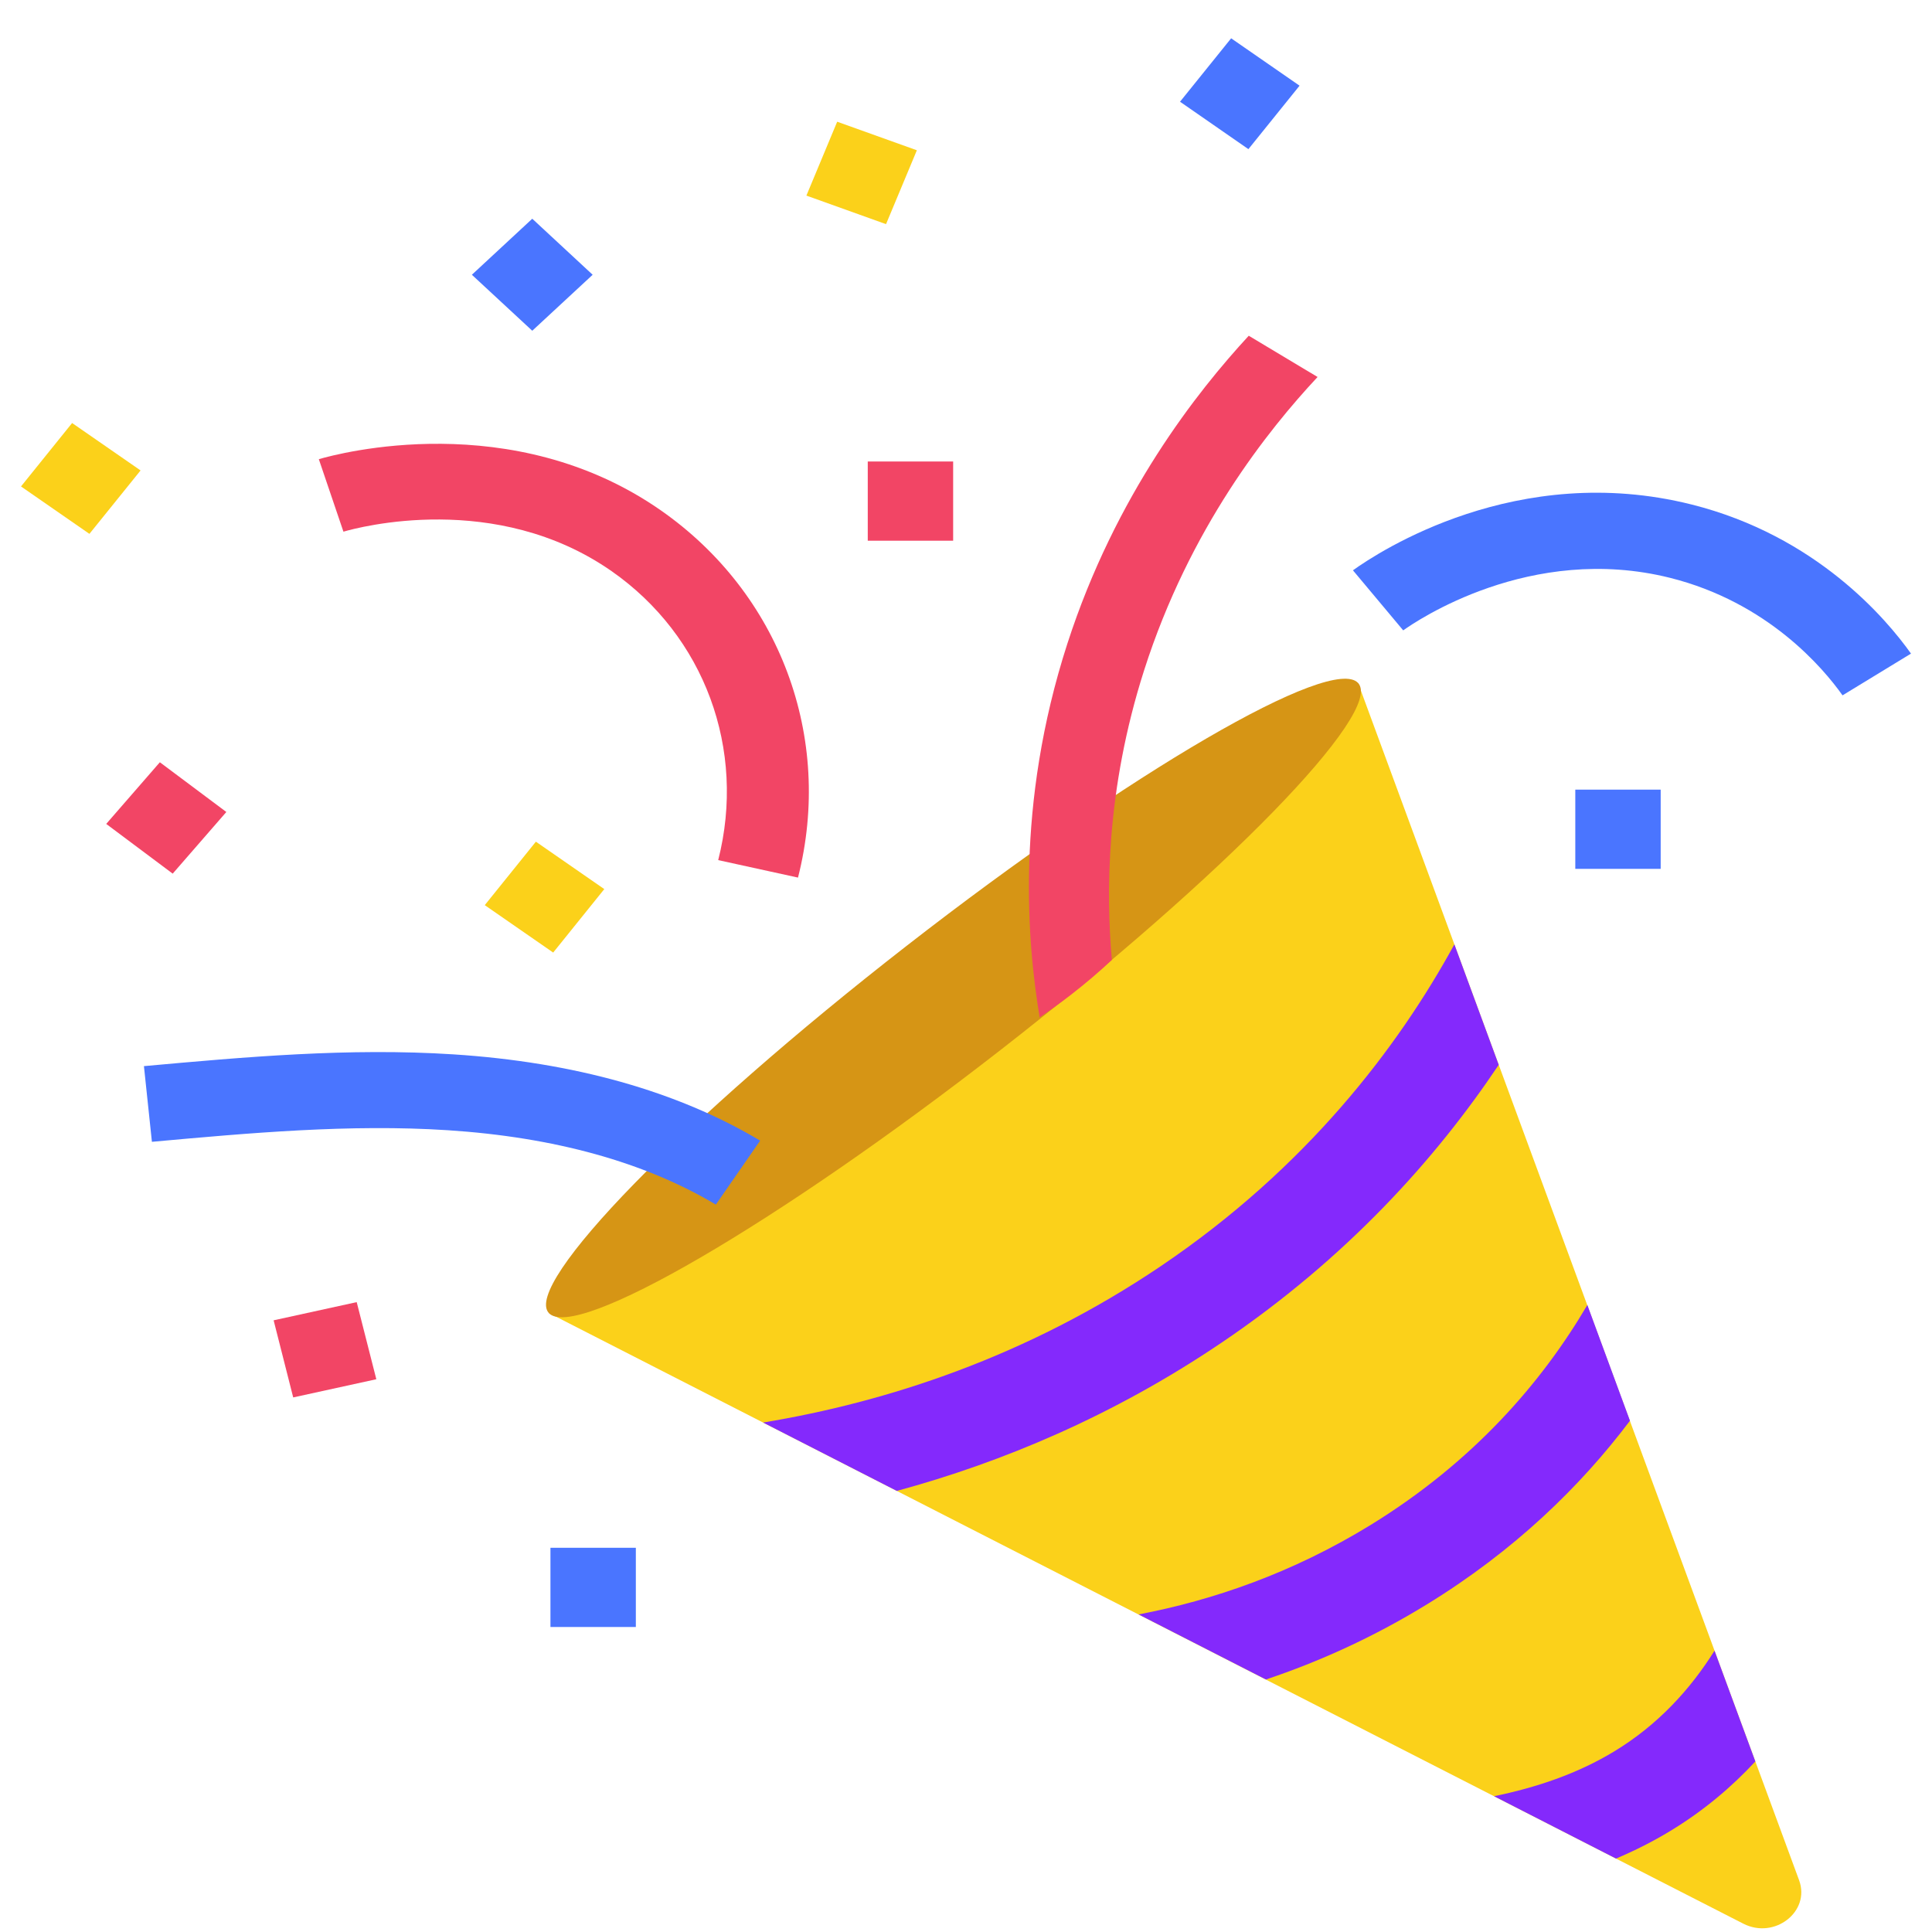
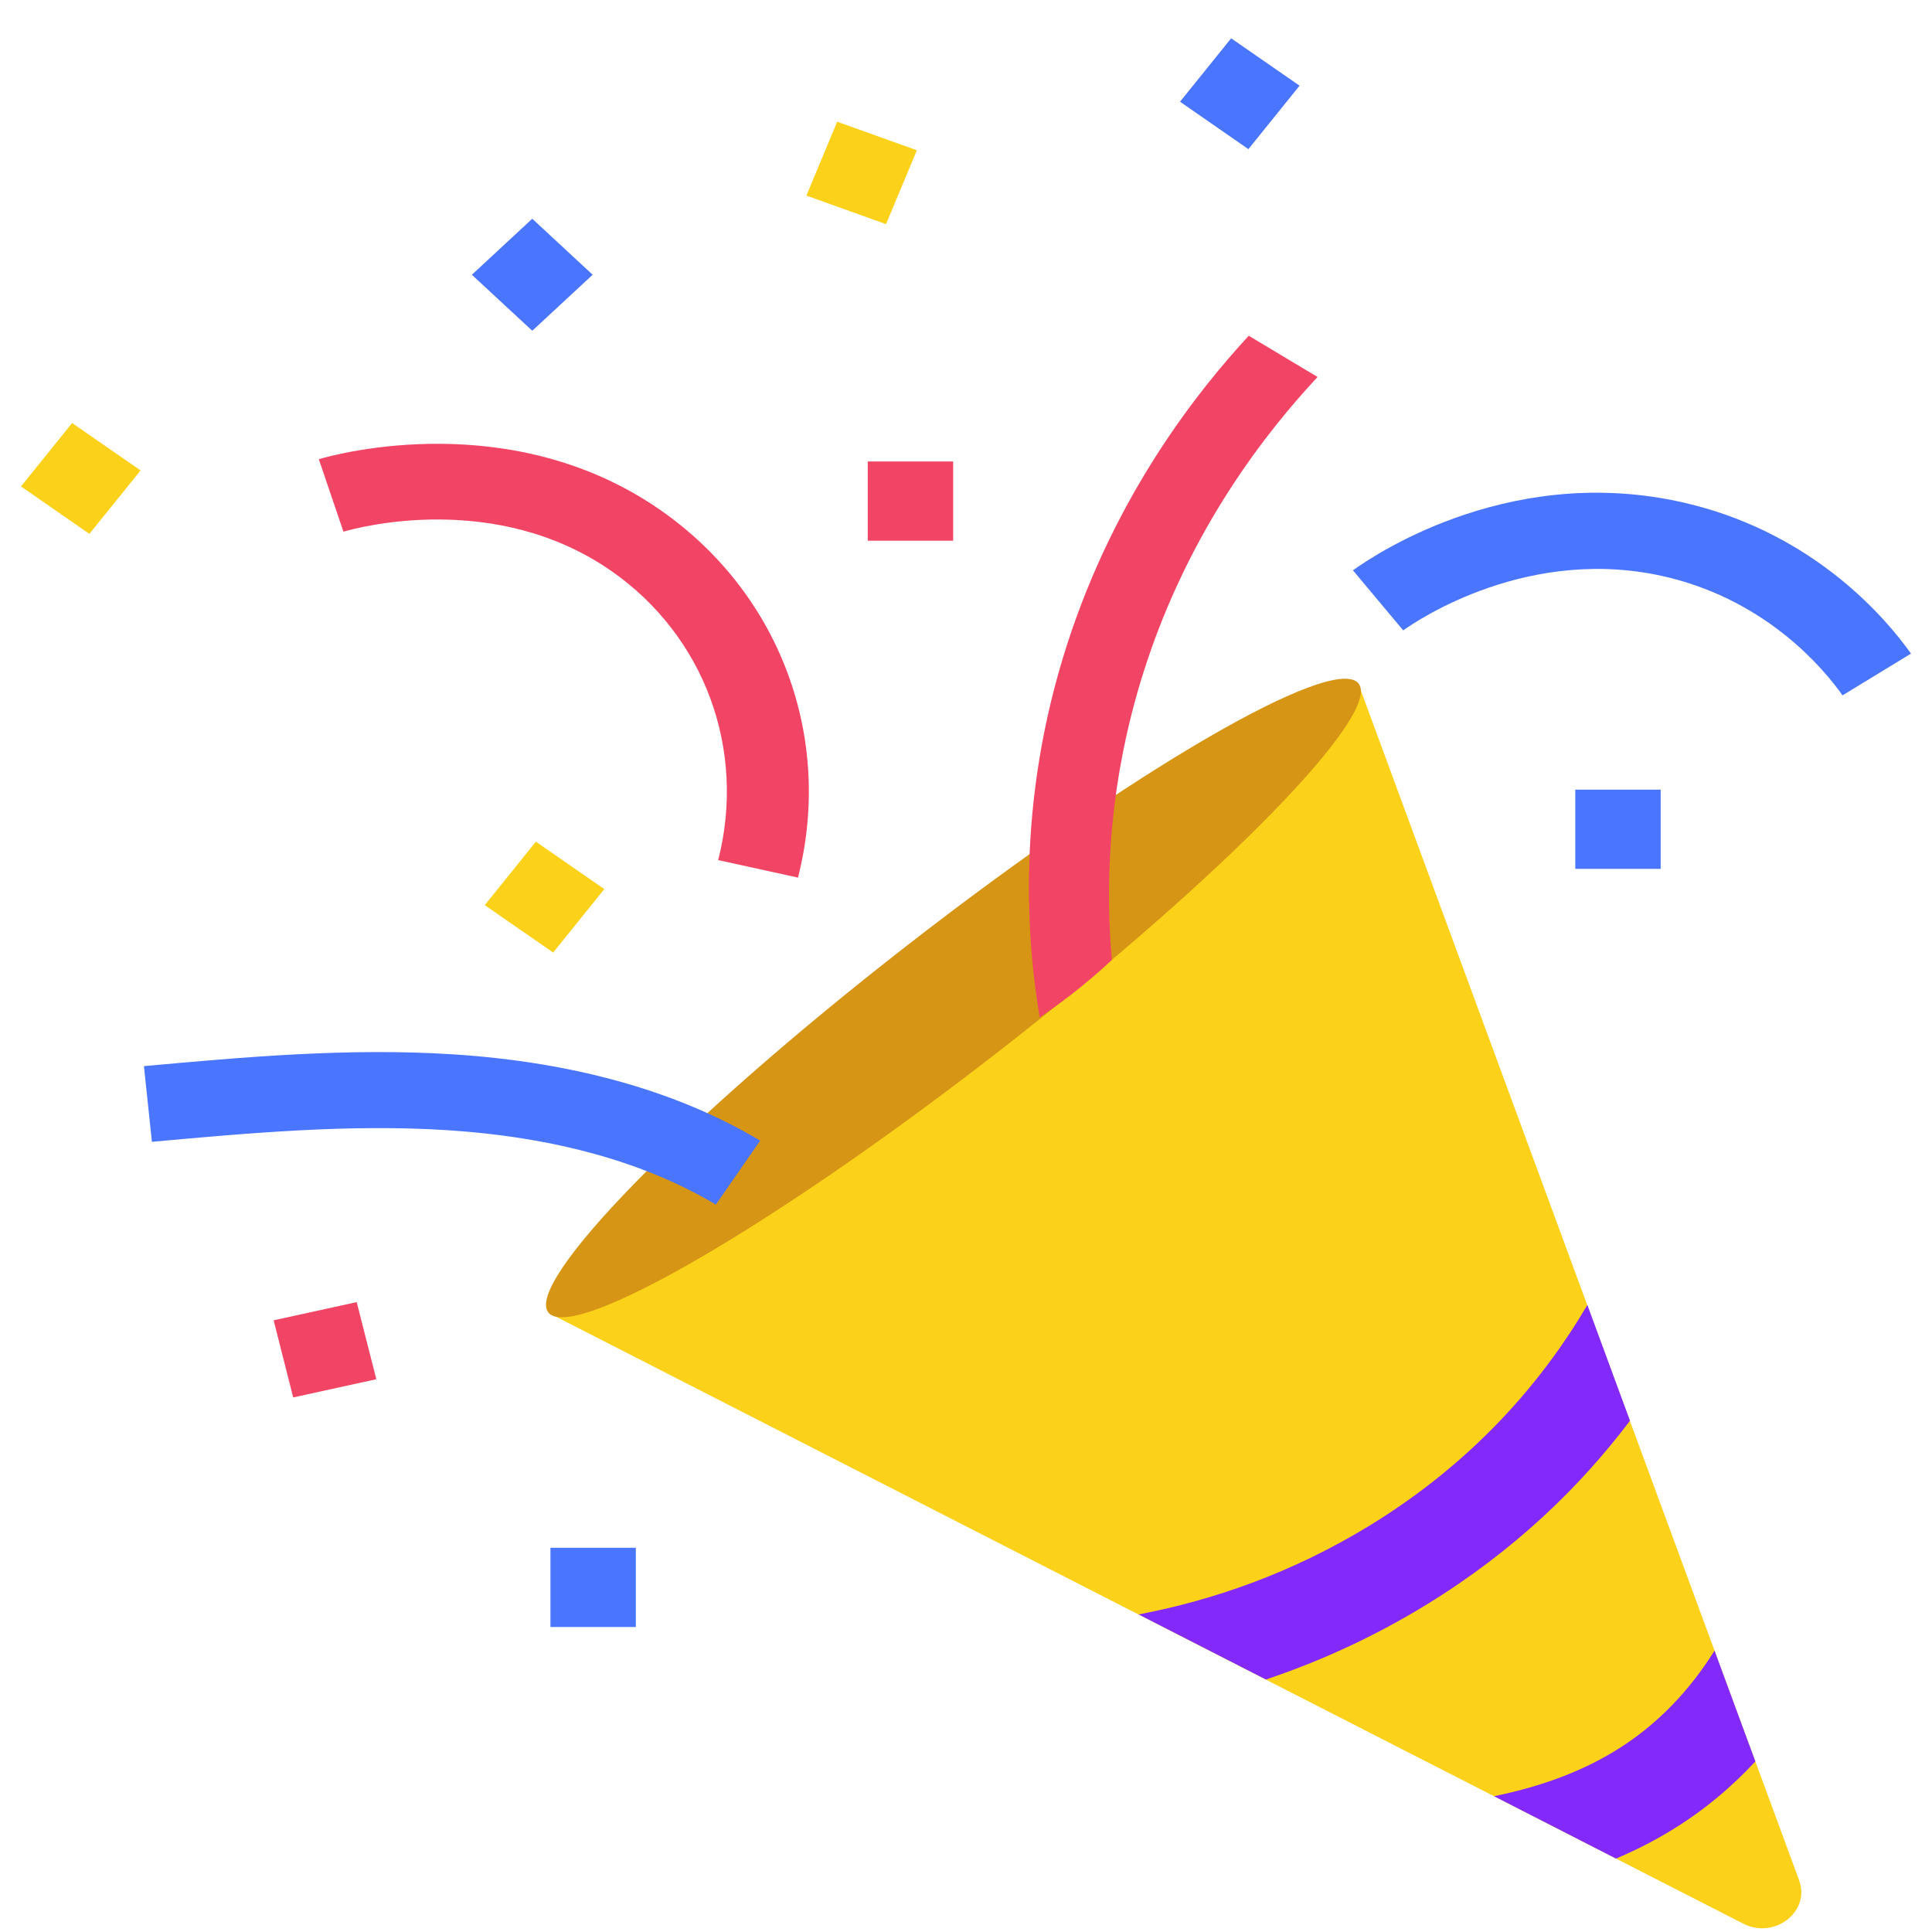
<svg xmlns="http://www.w3.org/2000/svg" width="46" height="46" viewBox="0 0 46 46" fill="none">
  <path d="M41.508 45.802L13.065 31.261L32.336 16.263L42.836 44.768C43.11 45.514 42.252 46.182 41.508 45.802Z" fill="#FBD11A" />
  <path d="M32.337 16.263C31.718 15.579 26.902 18.382 21.581 22.524C16.259 26.665 12.447 30.577 13.066 31.261C13.685 31.945 18.5 29.142 23.822 25C29.143 20.859 32.955 16.947 32.337 16.263Z" fill="#D69515" />
  <path d="M38.437 41.698C39.47 41.071 40.242 40.228 40.822 39.302L41.794 41.939C41.226 42.552 40.56 43.114 39.774 43.591C39.35 43.849 38.915 44.066 38.477 44.252L35.573 42.767C36.553 42.565 37.538 42.244 38.437 41.698Z" fill="#8429FC" />
  <path d="M32.627 36.313C35.085 34.803 36.713 32.91 37.794 31.071L38.809 33.827C37.63 35.39 36.064 36.916 33.973 38.2C32.697 38.983 31.409 39.563 30.141 39.988L27.11 38.439C28.889 38.099 30.773 37.45 32.627 36.313Z" fill="#8429FC" />
-   <path d="M27.64 30.145C31.116 27.797 33.288 24.934 34.628 22.485L35.684 25.353C34.194 27.58 32.074 29.949 29.076 31.974C26.497 33.716 23.852 34.819 21.353 35.498L18.169 33.87C21.107 33.384 24.431 32.312 27.64 30.145Z" fill="#8429FC" />
  <path d="M17.044 28.681L18.099 27.158C16.127 25.982 13.67 25.29 10.797 25.104C8.305 24.943 5.826 25.167 3.427 25.384L3.617 27.186C5.935 26.976 8.333 26.759 10.661 26.91C13.203 27.075 15.35 27.671 17.044 28.681Z" fill="#4A75FF" />
  <path d="M24.754 24.223C24.993 24.062 25.239 23.886 25.491 23.691C25.857 23.408 26.184 23.127 26.473 22.856C26.335 21.294 26.326 18.819 27.241 15.959C28.324 12.571 30.196 10.234 31.371 8.976L29.732 7.994C28.507 9.321 26.562 11.775 25.414 15.323C24.168 19.173 24.46 22.459 24.754 24.223Z" fill="#F24565" />
  <path d="M19 20.895C19.849 17.559 18.567 14.126 15.732 12.15C12.199 9.687 8.052 10.797 7.591 10.933L8.177 12.659C8.54 12.553 11.807 11.679 14.559 13.597C16.774 15.141 17.772 17.843 17.1 20.479L19 20.895Z" fill="#F24565" />
  <path d="M43.87 16.556L45.5 15.562C44.919 14.743 43.247 12.756 40.272 12.011C36.12 10.971 32.831 13.135 32.213 13.579L33.41 15.009C33.71 14.794 36.435 12.926 39.763 13.758C42.093 14.342 43.411 15.909 43.87 16.556Z" fill="#4A75FF" />
  <path d="M20.661 12.874H22.694V10.988H20.661V12.874Z" fill="#F24565" />
  <path d="M6.981 33.272L8.96 32.839L8.493 31.003L6.515 31.436L6.981 33.272Z" fill="#F24565" />
-   <path d="M4.112 20.801L5.389 19.333L3.806 18.149L2.529 19.617L4.112 20.801Z" fill="#F24565" />
  <path d="M37.507 20.687H39.54V18.801H37.507V20.687Z" fill="#4A75FF" />
-   <path d="M13.106 38.738H15.139V36.852H13.106V38.738Z" fill="#4A75FF" />
+   <path d="M13.106 38.738H15.139V36.852H13.106Z" fill="#4A75FF" />
  <path d="M29.724 3.551L30.942 2.04L29.313 0.912L28.096 2.422L29.724 3.551Z" fill="#4A75FF" />
  <path d="M11.235 6.542L12.673 7.875L14.111 6.542L12.673 5.208L11.235 6.542Z" fill="#4A75FF" />
  <path d="M13.171 22.68L14.388 21.169L12.759 20.04L11.542 21.551L13.171 22.68Z" fill="#FBD11A" />
  <path d="M2.129 12.711L3.347 11.201L1.717 10.072L0.5 11.582L2.129 12.711Z" fill="#FBD11A" />
  <path d="M19.2 4.657L21.096 5.337L21.83 3.578L19.933 2.898L19.2 4.657Z" fill="#FBD11A" />
</svg>